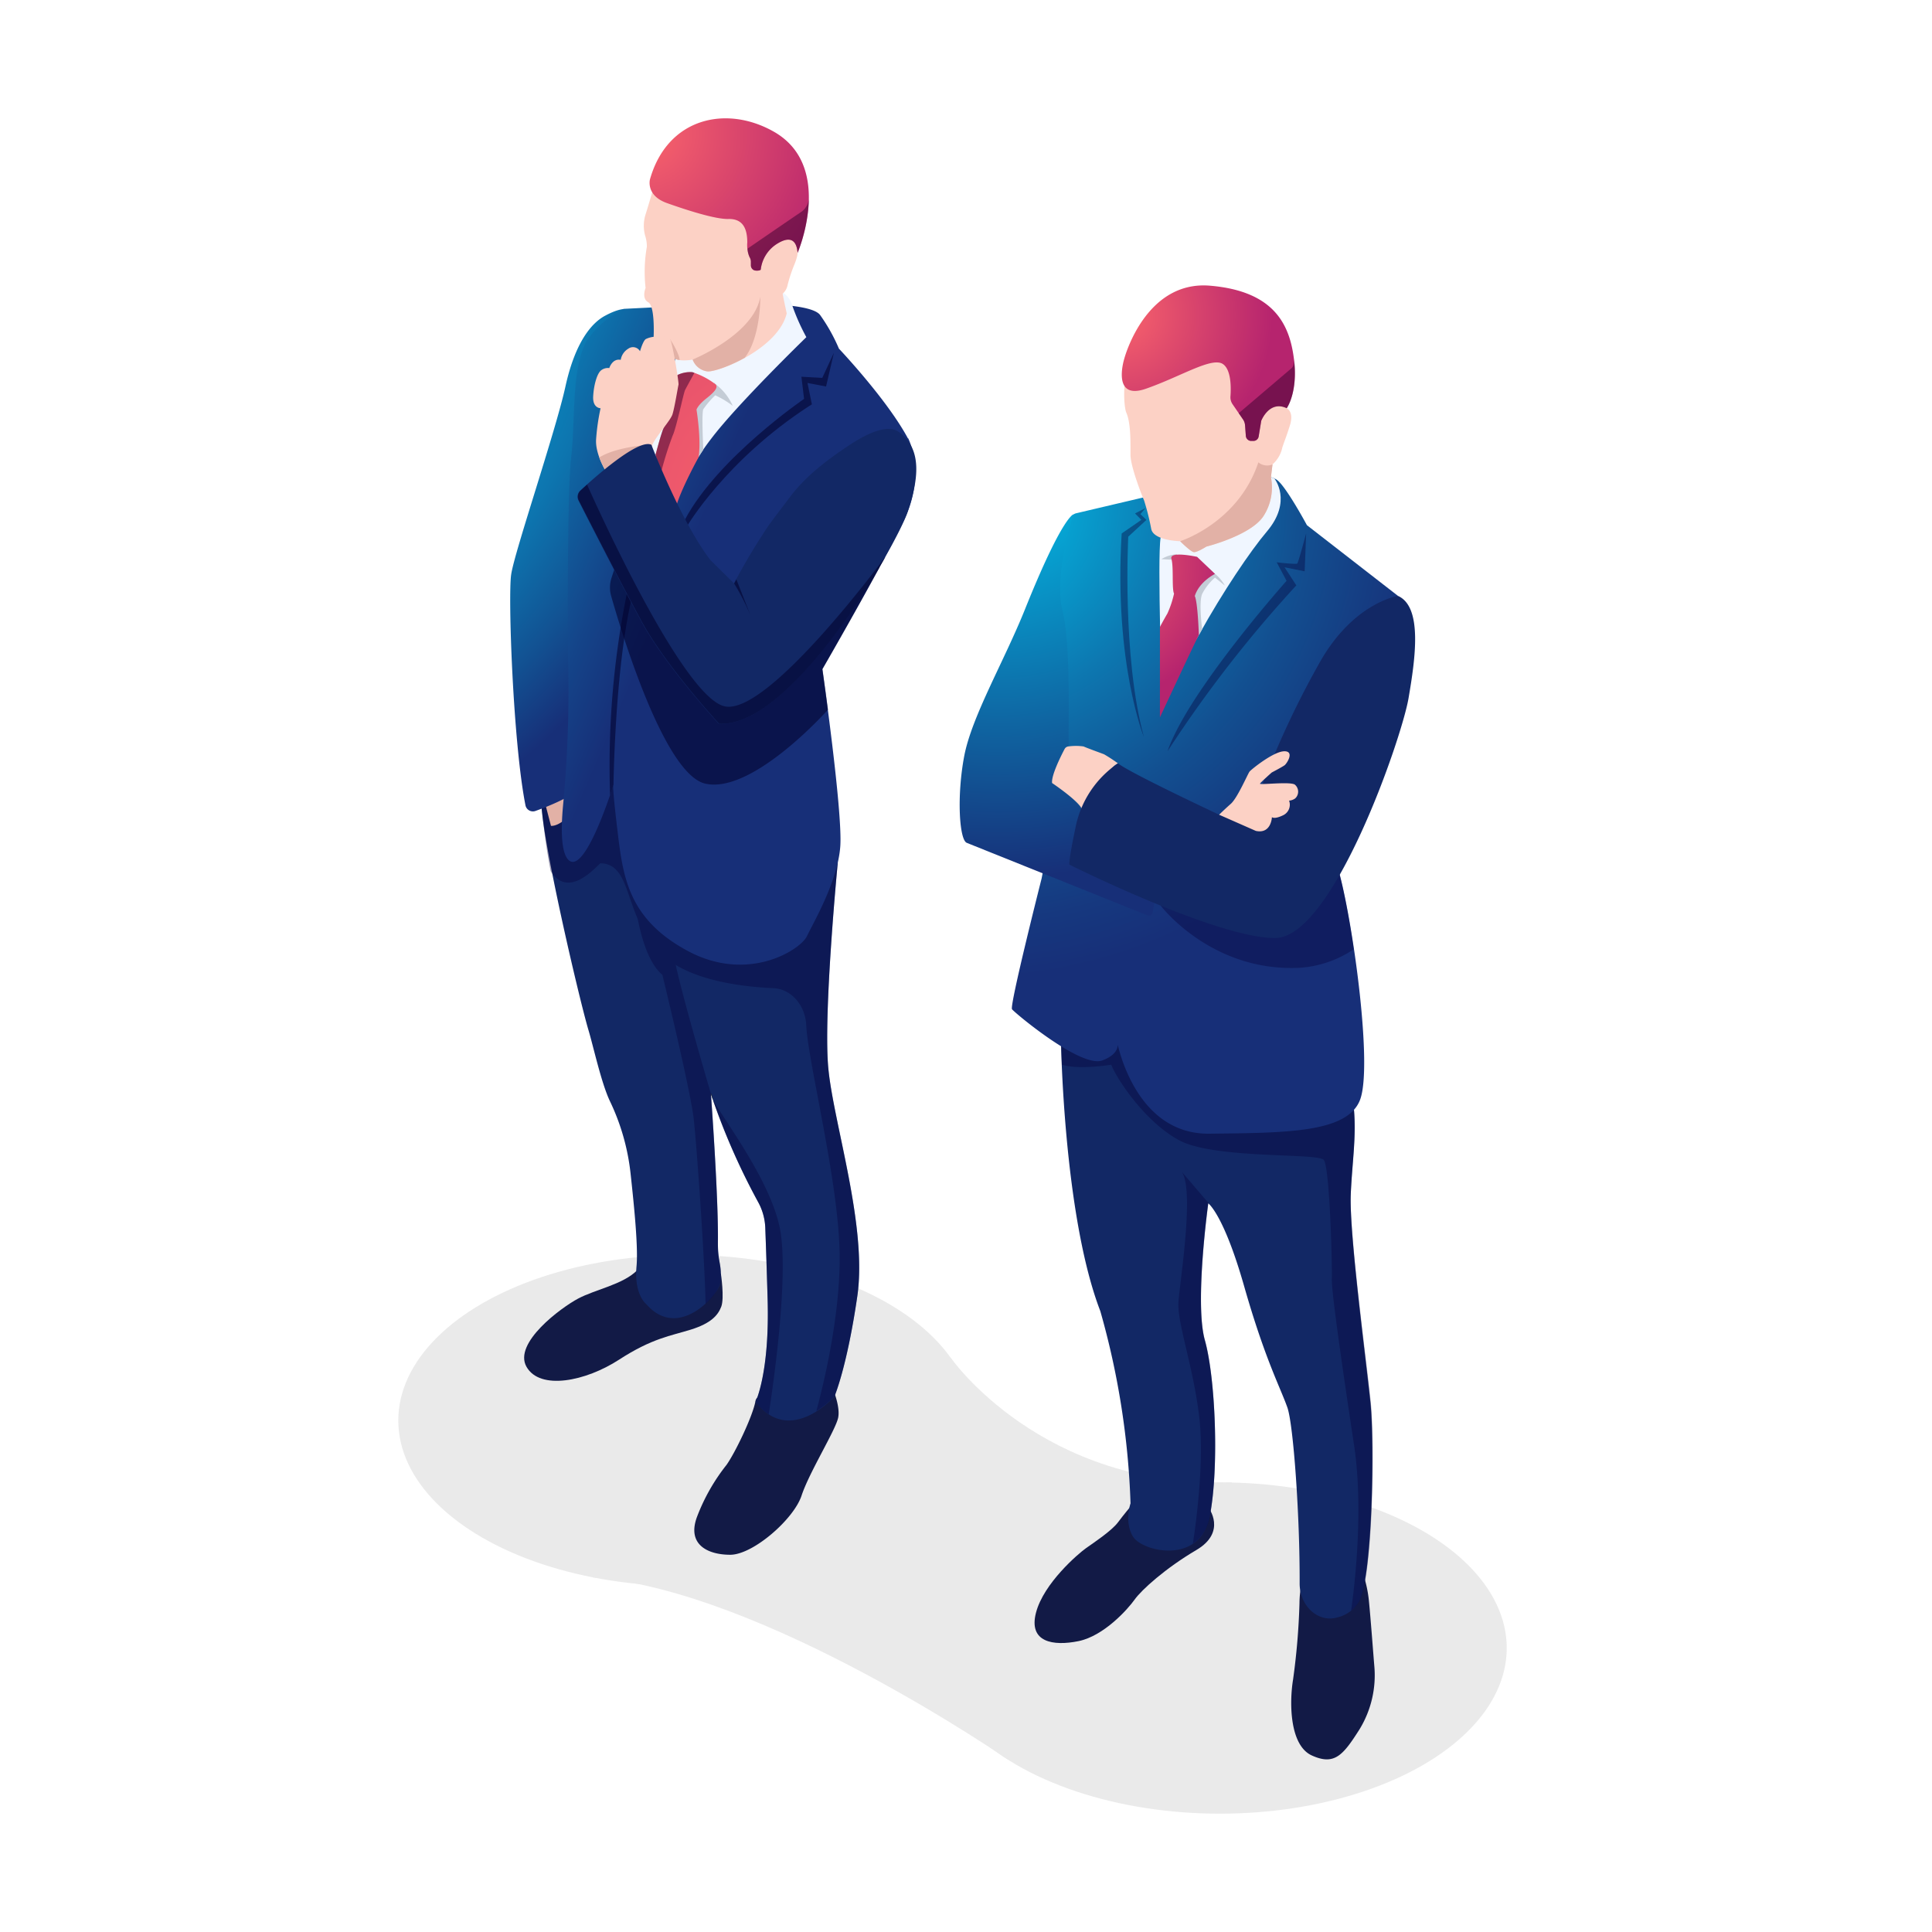
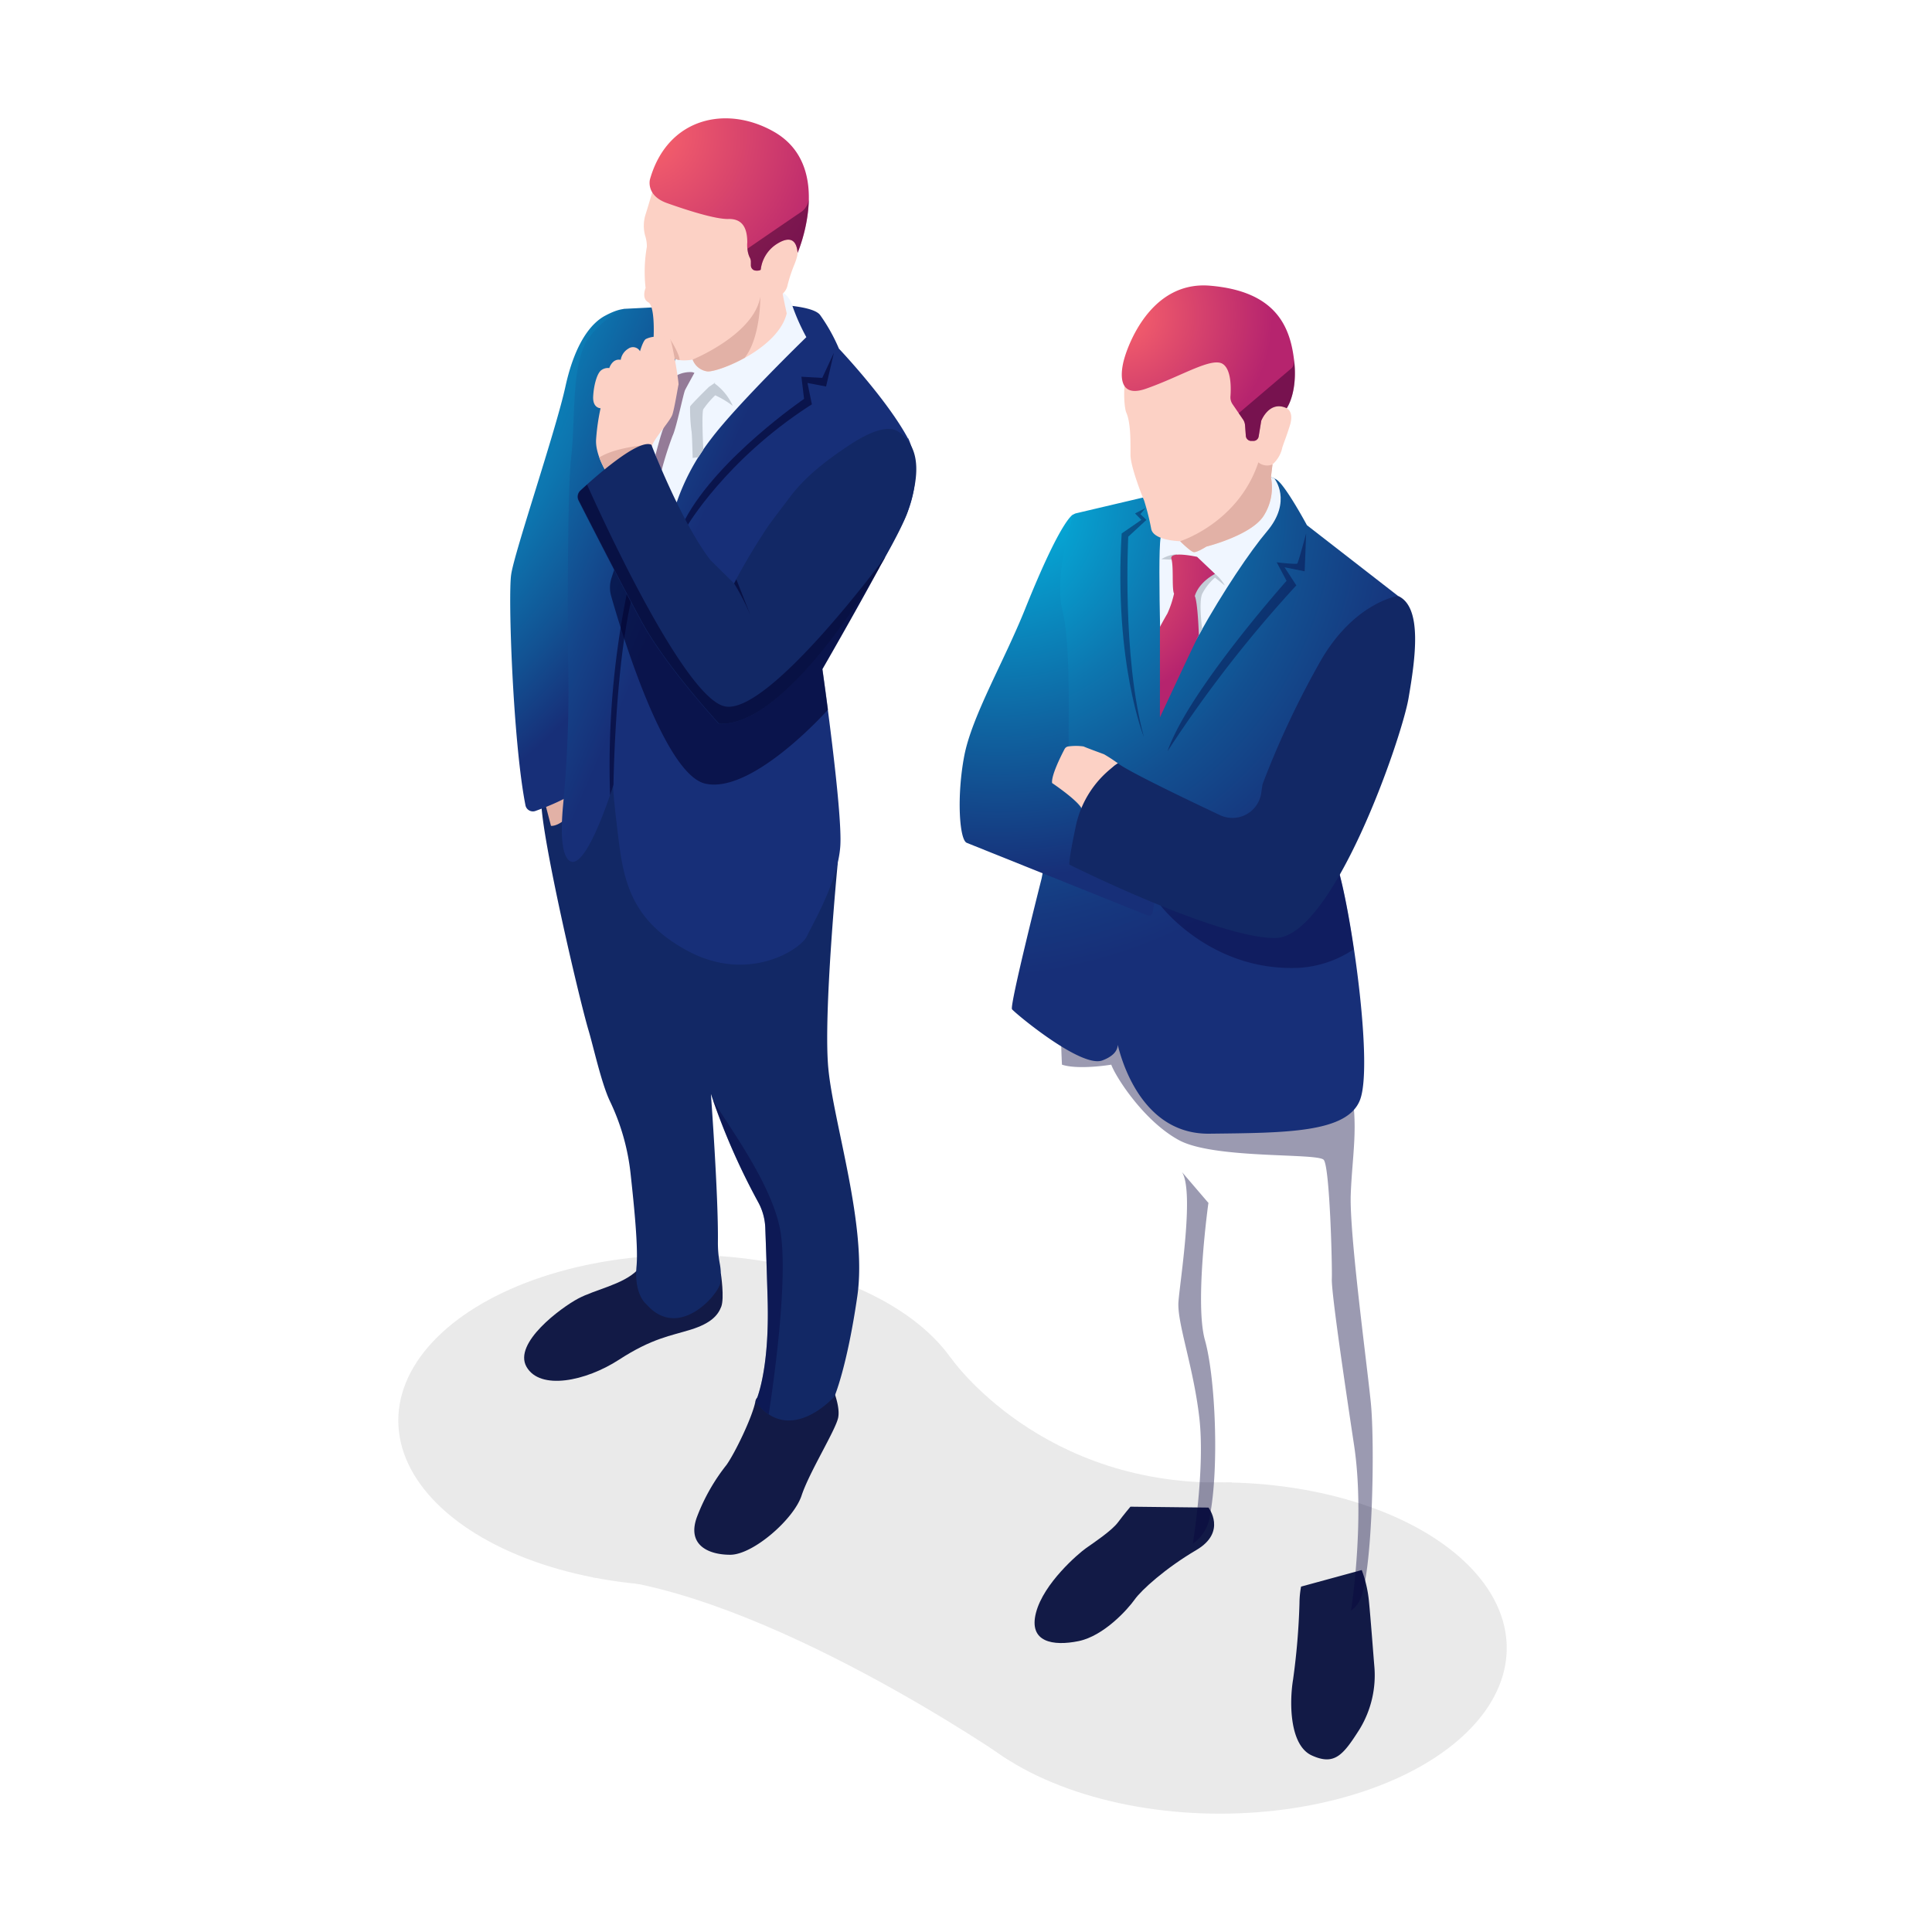
<svg xmlns="http://www.w3.org/2000/svg" xmlns:xlink="http://www.w3.org/1999/xlink" id="Слой_1" data-name="Слой 1" viewBox="0 0 391.89 391.89">
  <defs>
    <style>.cls-1{fill:#fff;}.cls-2{fill:#eaeaea;}.cls-3{fill:#121a46;}.cls-4{fill:url(#Безымянный_градиент_136);}.cls-5{fill:#06033e;opacity:0.4;}.cls-6{fill:url(#Безымянный_градиент_201);}.cls-7{fill:#f0f6ff;}.cls-8{fill:#fcd1c5;}.cls-9{fill:url(#Безымянный_градиент_222);}.cls-10{fill:url(#Безымянный_градиент_136-2);}.cls-11{fill:url(#Безымянный_градиент_91);}.cls-12{fill:#c4ccd6;}.cls-13{fill:url(#Безымянный_градиент_220);}.cls-14{fill:#e2b1a6;}.cls-15,.cls-25{fill:#380031;}.cls-15,.cls-24{opacity:0.5;}.cls-16{fill:url(#Безымянный_градиент_136-3);}.cls-17{fill:url(#Безымянный_градиент_124);}.cls-18{fill:url(#Безымянный_градиент_163);}.cls-19{fill:url(#Безымянный_градиент_91-2);}.cls-20{fill:#020230;opacity:0.6;}.cls-21{fill:url(#Безымянный_градиент_91-3);}.cls-22{fill:url(#Безымянный_градиент_136-4);}.cls-23{fill:#1e262d;}</style>
    <radialGradient id="Безымянный_градиент_136" cx="-2100.18" cy="241.28" r="49.65" gradientTransform="translate(2312.35)" gradientUnits="userSpaceOnUse">
      <stop offset="0" stop-color="#01c8ef" />
      <stop offset="0.14" stop-color="#02c3eb" />
      <stop offset="0.3" stop-color="#03b5df" />
      <stop offset="0.47" stop-color="#069dca" />
      <stop offset="0.65" stop-color="#097cae" />
      <stop offset="0.84" stop-color="#0d538a" />
      <stop offset="1" stop-color="#122865" />
    </radialGradient>
    <radialGradient id="Безымянный_градиент_201" cx="-2021.46" cy="144.53" r="97.07" gradientTransform="translate(2312.35)" gradientUnits="userSpaceOnUse">
      <stop offset="0" stop-color="#01c8ef" />
      <stop offset="0.14" stop-color="#05acd9" />
      <stop offset="0.43" stop-color="#0d77b0" />
      <stop offset="0.68" stop-color="#125091" />
      <stop offset="0.88" stop-color="#16387f" />
      <stop offset="1" stop-color="#172f78" />
    </radialGradient>
    <radialGradient id="Безымянный_градиент_222" cx="-2016.4" cy="136.31" r="84.95" gradientTransform="translate(2312.35)" gradientUnits="userSpaceOnUse">
      <stop offset="0" stop-color="#01c8ef" />
      <stop offset="0.31" stop-color="#0896c8" />
      <stop offset="0.64" stop-color="#0f64a1" />
      <stop offset="1" stop-color="#172f78" />
    </radialGradient>
    <radialGradient id="Безымянный_градиент_136-2" cx="-2161.34" cy="99.64" r="136.93" xlink:href="#Безымянный_градиент_136" />
    <radialGradient id="Безымянный_градиент_91" cx="320.68" cy="107" r="30.94" gradientUnits="userSpaceOnUse">
      <stop offset="0" stop-color="#f9636b" />
      <stop offset="1" stop-color="#b6246e" />
    </radialGradient>
    <radialGradient id="Безымянный_градиент_220" cx="313.75" cy="157.65" r="28.52" xlink:href="#Безымянный_градиент_91" />
    <radialGradient id="Безымянный_градиент_136-3" cx="2170.68" cy="162.1" r="53.87" gradientTransform="matrix(-1, 0, 0, 1, 2299.71, 0)" xlink:href="#Безымянный_градиент_136" />
    <radialGradient id="Безымянный_градиент_124" cx="2193.67" cy="87.23" r="144.37" gradientTransform="matrix(-1, 0, 0, 1, 2299.71, 0)" gradientUnits="userSpaceOnUse">
      <stop offset="0" stop-color="#01c8ef" />
      <stop offset="0.21" stop-color="#01c5ed" />
      <stop offset="0.37" stop-color="#03bbe5" />
      <stop offset="0.51" stop-color="#05abd8" />
      <stop offset="0.65" stop-color="#0993c6" />
      <stop offset="0.78" stop-color="#0d75af" />
      <stop offset="0.9" stop-color="#125192" />
      <stop offset="1" stop-color="#172f78" />
    </radialGradient>
    <linearGradient id="Безымянный_градиент_163" x1="162.16" y1="135.24" x2="229.15" y2="163.96" gradientUnits="userSpaceOnUse">
      <stop offset="0" stop-color="#01c8ef" />
      <stop offset="0.46" stop-color="#0c7bb3" />
      <stop offset="0.82" stop-color="#144489" />
      <stop offset="1" stop-color="#172f78" />
    </linearGradient>
    <radialGradient id="Безымянный_градиент_91-2" cx="2046.63" cy="144.77" r="133.43" gradientTransform="matrix(-1, 0, 0, 1, 2299.71, 0)" xlink:href="#Безымянный_градиент_91" />
    <radialGradient id="Безымянный_градиент_91-3" cx="224.38" cy="70.23" r="40.98" xlink:href="#Безымянный_градиент_91" />
    <radialGradient id="Безымянный_градиент_136-4" cx="1735.71" cy="219.12" r="265.98" gradientTransform="matrix(-1, 0, 0, 1, 2299.71, 0)" xlink:href="#Безымянный_градиент_136" />
  </defs>
  <title>бизнес</title>
  <rect class="cls-1" width="391.89" height="391.89" />
  <path class="cls-2" d="M286.29,318.48s18.37,26.53,57,25.26c0,0-5,28.13-5.46,29.09s-40.05,27.09-40.05,27.09S248.24,365.63,213.6,363Z" transform="translate(-93.42 -43.05)" />
  <ellipse class="cls-2" cx="138.98" cy="288.14" rx="58.19" ry="33.6" />
  <ellipse class="cls-2" cx="247.44" cy="334.29" rx="58.19" ry="33.6" />
  <path class="cls-3" d="M322.72,348.67s-1.25,1.47-2.54,3.19-4.94,4.14-6.47,5.22-8.6,7.11-10.15,13.1,3.46,6.81,8.62,5.76,10-6.47,11.39-8.43,6.25-6.36,12.52-10.05,2.46-8.61,2.46-8.61Z" transform="translate(-93.42 -43.05)" />
  <path class="cls-3" d="M369.64,361.52a25,25,0,0,1,1.44,6.13c.35,3.47.91,11,1.1,13.24a21,21,0,0,1-3,12.95c-3.35,5.28-5.09,7.37-9.67,5.29s-4.55-10.91-3.8-15.41a140.47,140.47,0,0,0,1.3-15.51,18.72,18.72,0,0,1,.32-3.33Z" transform="translate(-93.42 -43.05)" />
-   <path class="cls-4" d="M308.61,253.35s.44,36,8,55.65a161.79,161.79,0,0,1,6.13,39s-1.34,3.72.51,6.75,13.63,5.84,15.56-4.15,1.12-28.16-1-35.69.69-27.78.69-27.78,3.11,2.19,7.27,16.77c4.22,14.8,7.31,20.49,8.78,24.64,1.23,3.48,2.55,22.12,2.49,35.7,0,4.56,3.74,8,7.6,6.9a6.92,6.92,0,0,0,4.49-3.32c2.68-5.22,3.12-31.83,2.28-40.17s-4.33-34.35-4-42.29,1.67-14.22-.09-22-49.43-24.58-49.43-24.58Z" transform="translate(-93.42 -43.05)" />
  <path class="cls-5" d="M367.41,285.32c.28-7.87,1.67-14.22-.09-22-.66-2.9-7.87-7.11-16.58-11.23-14.61-1.44-33.11-3.12-34.39-2.91a46.17,46.17,0,0,0-6.7,2.52l-1,1.63s0,2.16.18,5.68c3.41,1.11,10,0,10,0,.91,2.5,6.59,11.43,13.73,15.31s28.14,2.55,29.37,4,1.74,21.56,1.64,24.14,2.29,19,4.52,33.79-.52,32.9-.62,33.49a5.62,5.62,0,0,0,1.73-2c2.68-5.22,3.12-31.83,2.28-40.17S367.11,293.26,367.41,285.32Z" transform="translate(-93.42 -43.05)" />
  <path class="cls-6" d="M325.15,144s-10,2.35-13.43,3.16a1.75,1.75,0,0,0-1.23,1.09c-1,2.53-3.58,10.45-1.88,22.14a117.65,117.65,0,0,1,1.25,24.48l-5.16,26.38s-6.54,25.8-6,26.52,14,12,18.32,10.38,2.9-4.21,2.9-4.21,3.35,19.25,18.81,19.07,28.09-.14,30.59-6.94-1.3-34.69-4.13-45.53-9.32-31.77-9.32-31.77L377,163.93l-18.48-14.35s-4.43-8.24-6.22-9.28-2.7-.16-2.7-.16Z" transform="translate(-93.42 -43.05)" />
  <path class="cls-7" d="M351.91,140.1s3.74,4.57-1.53,10.78c-3.26,3.84-8.91,12.18-13.75,20.92-3.05,5.49-5.88,8.44-7.49,13.2,0,0-.21-5.66-.4-14.33-.17-8.1-.25-16.46.1-18.55C329.57,147.82,347.82,138,351.91,140.1Z" transform="translate(-93.42 -43.05)" />
  <path class="cls-8" d="M338.12,153.92s-1.9,1.22-2.56,1.12-2.76-2.21-2.76-2.21-5.28-.1-5.85-2.42a48.93,48.93,0,0,0-1.46-5.84c-.52-1.2-2.75-6.92-2.76-9.24s.11-6.41-.85-8.58-2.1-23.53,18.27-22.93,14.28,22.05,14.28,22.05,1.52.65.64,3.45-1.09,3.1-1.54,4.49a6.23,6.23,0,0,1-2,3.44l-.32,2.61a10.67,10.67,0,0,1-1.53,7.9C347.12,151.67,338.12,153.92,338.12,153.92Z" transform="translate(-93.42 -43.05)" />
  <path class="cls-9" d="M311.15,147.4s-2.23.34-9.78,19.14c-4.27,10.66-10.84,21.81-12.37,29.9s-1,16.95.52,17.57,28.23,11.32,36.66,14.73a.79.79,0,0,0,1.06-.65l2.37-13.85L313,207.43s-3.11-4.08-6-5.6c0,0,3.4-6.43,3.21-8.18s.54-19.6-1.28-26.78S311.15,147.4,311.15,147.4Z" transform="translate(-93.42 -43.05)" />
  <path class="cls-8" d="M320.19,197.89a32.77,32.77,0,0,0-2.82-1.84c-.56-.22-3.58-1.31-4.16-1.59a11.18,11.18,0,0,0-3.09,0,1,1,0,0,0-.76.53c-.72,1.37-2.73,5.36-2.53,6.89,0,0,5.47,3.68,6.06,5.32l.88.2S317.55,199.09,320.19,197.89Z" transform="translate(-93.42 -43.05)" />
  <path class="cls-5" d="M365.17,220.53c-.68-2.6-1.58-5.8-2.55-9.16l-33.73,15.42s10.2,13.44,28.12,12.57a22.18,22.18,0,0,0,11-3.76C367.16,229.63,366.11,224.14,365.17,220.53Z" transform="translate(-93.42 -43.05)" />
  <path class="cls-10" d="M377,163.93s-8.65,1.24-15.49,12.8a180.34,180.34,0,0,0-12,25.42l-.23,1.56a5.91,5.91,0,0,1-8.3,4.73c-7.57-3.57-18.72-8.94-20.79-10.55A20.51,20.51,0,0,0,311.56,211c-1.56,7.43-1.19,7.45-1.19,7.45s30.07,15,41.75,14.87,25.6-40.46,27-48.59S382,166.17,377,163.93Z" transform="translate(-93.42 -43.05)" />
-   <path class="cls-8" d="M340.71,208.31s1-1,2.37-2.21,3.45-6.11,3.81-6.55,4.82-4.05,7-4.11.58,2.48.09,2.84-2.59,1.46-2.59,1.46S349.2,201.67,349,202s6-.46,7.05.19a1.86,1.86,0,0,1,.09,2.81,2.41,2.41,0,0,1-1.24.45,2.37,2.37,0,0,1-1.15,2.94c-1.89.93-2.33.41-2.33.41s-.13,3.48-3.27,2.79Z" transform="translate(-93.42 -43.05)" />
  <path class="cls-11" d="M321.49,115.74s-2.75,8.63,4.34,6.17,13.45-6.56,15.67-5c1.69,1.19,1.63,4.84,1.51,6.52a2.47,2.47,0,0,0,.43,1.62l2.12,3.09a2.49,2.49,0,0,1,.41,1.19l.16,2.16a1.1,1.1,0,0,0,1,1l.49,0a1.07,1.07,0,0,0,1.11-.9l.52-3.18s1.63-4.25,5.17-2.58c0,0,2.32-3.21,1.46-10S352,102.1,338.85,101,321.49,115.74,321.49,115.74Z" transform="translate(-93.42 -43.05)" />
  <path class="cls-12" d="M341.87,161.83l-2-1.62a11.1,11.1,0,0,0-2.6,3.31c-.73,1.71,0,7.17,0,7.17l-.62,1.11-.77-1.45-.64-6.45s.69-4.74.75-4.86,3.91.42,3.91.42A8.25,8.25,0,0,1,341.87,161.83Z" transform="translate(-93.42 -43.05)" />
  <path class="cls-12" d="M332.13,155.47a6.73,6.73,0,0,0-3.13,1s2.26.11,2.62.15S332.13,155.47,332.13,155.47Z" transform="translate(-93.42 -43.05)" />
  <path class="cls-13" d="M339.88,159.46,336.24,156s-5.67-1.25-5.21.39.1,5.37.45,6.85a.66.66,0,0,0,.09.19,20.07,20.07,0,0,1-1.36,4.08c-.75,1.27-1.51,2.71-1.51,2.71l0,18.34s6.5-13.94,7.9-16.73c0,0-.22-6.63-.83-7.88C336.69,161,339.88,159.46,339.88,159.46Z" transform="translate(-93.42 -43.05)" />
  <path class="cls-14" d="M348.67,136.83c-4.1,12.32-15.87,16-15.87,16s2.1,2.11,2.76,2.21,2.56-1.12,2.56-1.12,9-2.25,11.57-6.16a10.67,10.67,0,0,0,1.53-7.9l.32-2.61A2.78,2.78,0,0,1,348.67,136.83Z" transform="translate(-93.42 -43.05)" />
  <path class="cls-5" d="M358.36,151.26s-1.58,5.88-1.8,6.1-4.17-.25-4.17-.25l2,3.76s-19.94,22.34-24.15,34.57a253.87,253.87,0,0,1,26.13-33.65l-2.39-3.67,4.08.82Z" transform="translate(-93.42 -43.05)" />
  <path class="cls-5" d="M325.79,146.1l-1.05,1.23,1.22,1.18-3.68,3.4s-1.29,24.23,3.17,40.63c0,0-6.1-15-4.51-41.28l4-2.76-1.29-1.31Z" transform="translate(-93.42 -43.05)" />
  <path class="cls-5" d="M338.53,287.09l.15.13-5.51-6.43c2.54,3.93-.4,22.11-.71,26.32s3,13,4.22,23.4-1.3,25.62-1.3,25.67a8.26,8.26,0,0,0,3.45-5.62c1.91-9.89,1.12-28.16-1-35.69S338.53,287.09,338.53,287.09Z" transform="translate(-93.42 -43.05)" />
  <path class="cls-15" d="M354.43,125.87s2.32-3.2,1.47-10c.11,1.53-.56,1.92-.56,1.92l-10.65,9.07.87,1.27a2.39,2.39,0,0,1,.41,1.19l.16,2.16a1.11,1.11,0,0,0,1,1l.49,0a1.07,1.07,0,0,0,1.11-.9l.52-3.18S350.9,124.2,354.43,125.87Z" transform="translate(-93.42 -43.05)" />
  <path class="cls-3" d="M262.15,324.26s1.74,3.82,1.3,6.28-5.86,11.09-7.44,15.88-9.83,12-14.47,12-8.9-2.13-6.68-7.84a39.44,39.44,0,0,1,5.93-10.39c1.82-2.58,5.37-10,5.88-13S262.15,324.26,262.15,324.26Z" transform="translate(-93.42 -43.05)" />
  <path class="cls-3" d="M239.65,301.43s.74,4.91.07,6.67-2.1,3.38-6.17,4.65-7.83,1.73-14.58,6.11-16,6.26-18.75,1.44,7-12,10.48-13.85,9-2.82,11.91-5.68,3.44-2.18,3.44-2.18Z" transform="translate(-93.42 -43.05)" />
  <path class="cls-16" d="M263.36,218s-3,30.89-1.91,41.87c1.08,11.15,7.92,31.93,5.87,46.1-2.09,14.44-4.64,20.35-4.64,20.35s-9,10.19-16,1.07c0,0,2.89-5.85,2.44-20.9-.22-7.6-.38-11.94-.47-14.38a11.8,11.8,0,0,0-1.41-5.16,137,137,0,0,1-9.62-22s1.53,20.63,1.42,30a23.63,23.63,0,0,0,.37,4.36,12.26,12.26,0,0,1,.12,4c-.47,2.46-8.52,11.72-15,4.29,0,0-2.52-1.86-2-7.65.37-3.8-.47-12.14-1.2-18.82a45.17,45.17,0,0,0-4.16-14.65c-1.77-3.67-3.38-11.16-4.42-14.6-2-6.82-9.49-39-9.54-46.27s8.45-12.3,8.45-12.3,19.31,9.93,18.92,11,24.38,12,24.38,12Z" transform="translate(-93.42 -43.05)" />
-   <path class="cls-5" d="M211.67,193.37s19.31,9.93,18.92,11,24.38,12,24.38,12l8.39,1.58s-3,30.89-1.91,41.87c1.08,11.15,7.92,31.93,5.87,46.1-2.09,14.44-4.64,20.35-4.64,20.35a18.46,18.46,0,0,1-3.67,3c1.16-4.27,4.95-19.17,4.72-32.07-.27-14.91-6.41-38.65-6.77-46.21-.2-4.09-3.09-7.34-6.65-7.5-5.72-.25-14.1-1.26-19.83-4.71,1.8,8.08,7.15,26.13,7.15,26.13s1.64,22.06,1.4,30.92a11.9,11.9,0,0,0,.24,2.67,13.68,13.68,0,0,1,.27,4.79,10.15,10.15,0,0,1-3,4.21c-.18-9.23-1.81-32.35-2.42-37.62-.67-5.85-6.34-29.09-6.34-29.09-3-2.49-4.41-8.38-5-11.33-2.49-5.76-2.84-11.2-7.55-11.3-.38,0-6.29,7.63-10.11,1.6a120.29,120.29,0,0,1-1.89-14.17C203.18,198.51,211.67,193.37,211.67,193.37Z" transform="translate(-93.42 -43.05)" />
  <path class="cls-14" d="M204.18,206.72l1,3.85s1.68.25,4-2.48a4.14,4.14,0,0,0,.17-5.31l-4.34,1Z" transform="translate(-93.42 -43.05)" />
  <path class="cls-17" d="M219.91,105.76s-1.16-.07-3.8,1.36-6,5.23-8,14.35-10.34,33.55-11,38.1c-.67,4.37.38,34,2.88,46.74a1.54,1.54,0,0,0,2,1.25c2.33-.83,6.61-2.52,9-4.47,3.45-2.77,3-24.33,3-24.33l-2-27.18,3.89-21.87s5.36-17,4.61-18.12S219.91,105.76,219.91,105.76Z" transform="translate(-93.42 -43.05)" />
  <path class="cls-18" d="M277.63,131.94s3.78,7.2-.94,16.84-16.47,30-16.47,30,4.12,28.73,3.65,35.86-5.49,15.6-6.77,18.31-11.87,9.59-24.16,3-13.18-15.32-14.32-24.84-.76-8.89-.76-8.89-5.8,18.75-9.18,15.21c-1.44-1.5-1.5-6.12-1.05-11a244.88,244.88,0,0,0,1-30.39c0-.37,0-.68,0-.93,0-3.18-.22-31.91.67-39.53s-.11-19.46,3.79-24.31a20.08,20.08,0,0,1,6.82-5.57l5.45-.27S257,102.85,259.81,107a35.85,35.85,0,0,1,3.78,6.77s9.73,10.26,14,18.21Z" transform="translate(-93.42 -43.05)" />
  <path class="cls-7" d="M252.12,102.34a4.5,4.5,0,0,1,1.86,2.25,42.65,42.65,0,0,0,3,6.85s-14,13.58-19.3,20.6a44.89,44.89,0,0,0-7,12.92l-7.32-8.87,2.29-2.6,1.27-5.78,2.18-6.53,1.57-6.43,17.42-10Z" transform="translate(-93.42 -43.05)" />
  <path class="cls-12" d="M238.23,120.73a11.26,11.26,0,0,1,3.82,4.64,19,19,0,0,0-3.55-2.14,18.34,18.34,0,0,0-2.42,2.83c-.38.81,0,8.22,0,8.22l-1,1.52-1.16.14s-.12-5.32-.26-5.59a34.8,34.8,0,0,1-.26-4.82c.08-.34,3.82-4,3.82-4l1.31-.89Z" transform="translate(-93.42 -43.05)" />
-   <path class="cls-19" d="M230.84,119.12a5.93,5.93,0,0,1,3-.58,15.34,15.34,0,0,1,4.76,2.49c.48.63-.13,1.44-1.9,2.84s-2,2.28-2,2.28,1,6,.42,9.65c0,0-3.79,6.88-4.6,10.22s-4.13-10.71-4.13-10.71,1.18-4.47,1.72-5.59,2.64-7.12,2.1-8.16S230.84,119.12,230.84,119.12Z" transform="translate(-93.42 -43.05)" />
  <path class="cls-20" d="M262.57,114.61l-2.36,5.09-4.23-.23.54,4.49s-17.42,11.9-24.13,24.42l.42,1.35s7.86-13.36,24.73-24.31l.56-.35-.89-4.34,3.77.72Z" transform="translate(-93.42 -43.05)" />
  <path class="cls-8" d="M233.92,116a3.69,3.69,0,0,0,3,2.4c2.25.18,14.34-4.6,16.08-11.78,0,0-.75-3.44-.82-4a3.1,3.1,0,0,0,1-1.77,30.52,30.52,0,0,1,1.4-4.21c.29-.75.9-2.24.54-3.32,0,0,3.44-19.63-7.25-23s-18.39-.1-21.94,11c0,0-.86,3-1.56,5.22a7.63,7.63,0,0,0-.08,4.34,7.15,7.15,0,0,1,.34,2.22,29.45,29.45,0,0,0-.26,8.36s-.88,2.12.54,2.9,1.09,7.09,1.09,7.09l4,4.19S230.87,116.49,233.92,116Z" transform="translate(-93.42 -43.05)" />
  <path class="cls-21" d="M255.21,94.33s7.54-17.52-4.81-24.56c-9.64-5.49-21.6-2.85-25.14,9.66,0,0-.9,3.26,3.44,4.81s9.91,3.29,12.45,3.23S245,88.85,245,92.23a6.33,6.33,0,0,0,.47,3,1.8,1.8,0,0,1,.26,1l0,.65a1.07,1.07,0,0,0,.67,1c.62.19,1.31,0,1.33-.14h0a7.14,7.14,0,0,1,3.11-5.1C252.71,91.4,254.91,90.78,255.21,94.33Z" transform="translate(-93.42 -43.05)" />
  <path class="cls-15" d="M228.07,129.72c.55-1.12,2.64-7.12,2.1-8.16s.67-2.44.67-2.44a5.93,5.93,0,0,1,3-.58l.41.12v.07s-1.52,2.75-1.86,3.42-1.77,7.71-2.54,9.29a70.68,70.68,0,0,0-2.25,7.1l-.45-.25c-.45-1.7-.75-3-.75-3S227.53,130.83,228.07,129.72Z" transform="translate(-93.42 -43.05)" />
  <path class="cls-14" d="M229.28,111.74s1.9,2.9,2,4.33a2.31,2.31,0,0,1-1.31-.51l-1.59-1.67Z" transform="translate(-93.42 -43.05)" />
  <path class="cls-8" d="M216.33,138.67s-2.17-3.48-2-6.43a43,43,0,0,1,.91-6.38s-1.62,0-1.5-2.38.81-4.71,1.62-5.32a2.25,2.25,0,0,1,1.65-.45s.6-2,2.32-1.67a3.23,3.23,0,0,1,1.53-2.26,1.63,1.63,0,0,1,2.38.52s.6-2.11,1.17-2.47a4.68,4.68,0,0,1,1.63-.46s2.79-.38,3.28.37,1.84,8.93,1.73,9.34-.79,4.63-1.22,6-3.65,4.78-4.17,6.43-5.68,7-5.74,7S216.33,138.67,216.33,138.67Z" transform="translate(-93.42 -43.05)" />
  <path class="cls-20" d="M217.86,202.25s.37-29.85,5.16-42.88l-2.47,4.19a175.87,175.87,0,0,0-3.38,40.8Z" transform="translate(-93.42 -43.05)" />
  <path class="cls-20" d="M218.94,155.71s21.06,19.66,21.15,19.91,30.76-19.74,30.76-19.74l1,2.22c-5.25,9.68-11.6,20.67-11.6,20.67s.49,3.44,1.12,8.23c0,0-15.28,17.2-24.9,15-8.27-1.9-16.93-30.48-19.08-38.05a6.26,6.26,0,0,1,.08-3.71Z" transform="translate(-93.42 -43.05)" />
  <path class="cls-14" d="M215.1,135.77c3-1.84,8.44-2.36,8.44-2.36l-6.37,5.69-.84-.43a17.17,17.17,0,0,1-1.35-2.82Z" transform="translate(-93.42 -43.05)" />
  <path class="cls-22" d="M253.75,143.75c3.15-4.17,7.5-7.44,11.73-10.26,3.79-2.53,7.93-4.46,10.21-2.85,4.95,3.47,4,9.87,1.81,16.32s-23.24,43.75-38.29,42.91c0,0-10.81-11.71-15.74-20.82-4.1-7.59-10.75-20.62-12.71-24.47a1.68,1.68,0,0,1,.35-2c2.91-2.69,11.82-10.63,14.44-9.31,0,0,6,15.65,12,23.42l4.76,4.69a131,131,0,0,1,7.07-11.82C250.52,148,252.2,145.79,253.75,143.75Z" transform="translate(-93.42 -43.05)" />
  <path class="cls-14" d="M236.92,118.38a3.69,3.69,0,0,1-3-2.4s12.43-5.06,13.72-12.74c0,0,.14,8.1-3.15,12.38C241.19,117.46,238,118.46,236.92,118.38Z" transform="translate(-93.42 -43.05)" />
  <path class="cls-23" d="M237.63,265l0,.23A.65.65,0,0,1,237.63,265Z" transform="translate(-93.42 -43.05)" />
  <path class="cls-5" d="M249.35,329.93a10.82,10.82,0,0,1-2.66-2.54s2.89-5.85,2.44-20.9c-.22-7.58-.38-11.92-.47-14.36a11.72,11.72,0,0,0-1.42-5.19,137.81,137.81,0,0,1-9.13-20.54,1.29,1.29,0,0,1,0-.19c2.22,4.2,12.33,17.19,13.71,27.23S250.32,323.59,249.35,329.93Z" transform="translate(-93.42 -43.05)" />
-   <path class="cls-23" d="M238.07,266.21a.54.54,0,0,1-.07-.13c-.12-.36-.25-.72-.37-1.09C237.68,264.72,237.84,265.2,238.07,266.21Z" transform="translate(-93.42 -43.05)" />
  <path class="cls-20" d="M212.5,141.34s19.08,43.27,28,45,32.45-30.28,32.45-30.28l0,.11c-7.46,13.09-22.33,34.31-33.67,33.68,0,0-10.81-11.71-15.74-20.82-4.1-7.59-10.75-20.62-12.71-24.47a1.68,1.68,0,0,1,.35-2Z" transform="translate(-93.42 -43.05)" />
  <path class="cls-20" d="M242.33,161.4A46.8,46.8,0,0,1,245.7,168l-2.92-7.44Z" transform="translate(-93.42 -43.05)" />
  <path class="cls-15" d="M255.21,94.33a32.37,32.37,0,0,0,2.28-10.94A3.68,3.68,0,0,1,256,86c-2.11,1.41-10.94,7.48-10.94,7.48a4,4,0,0,0,.41,1.73,1.8,1.8,0,0,1,.26,1l0,.65a1.07,1.07,0,0,0,.67,1c.62.19,1.31,0,1.33-.14h0a7.14,7.14,0,0,1,3.11-5.1C252.71,91.4,254.91,90.78,255.21,94.33Z" transform="translate(-93.42 -43.05)" />
  <g class="cls-24">
    <path class="cls-25" d="M355.89,115.85v0a.13.13,0,0,0,0,.06Z" transform="translate(-93.42 -43.05)" />
  </g>
</svg>